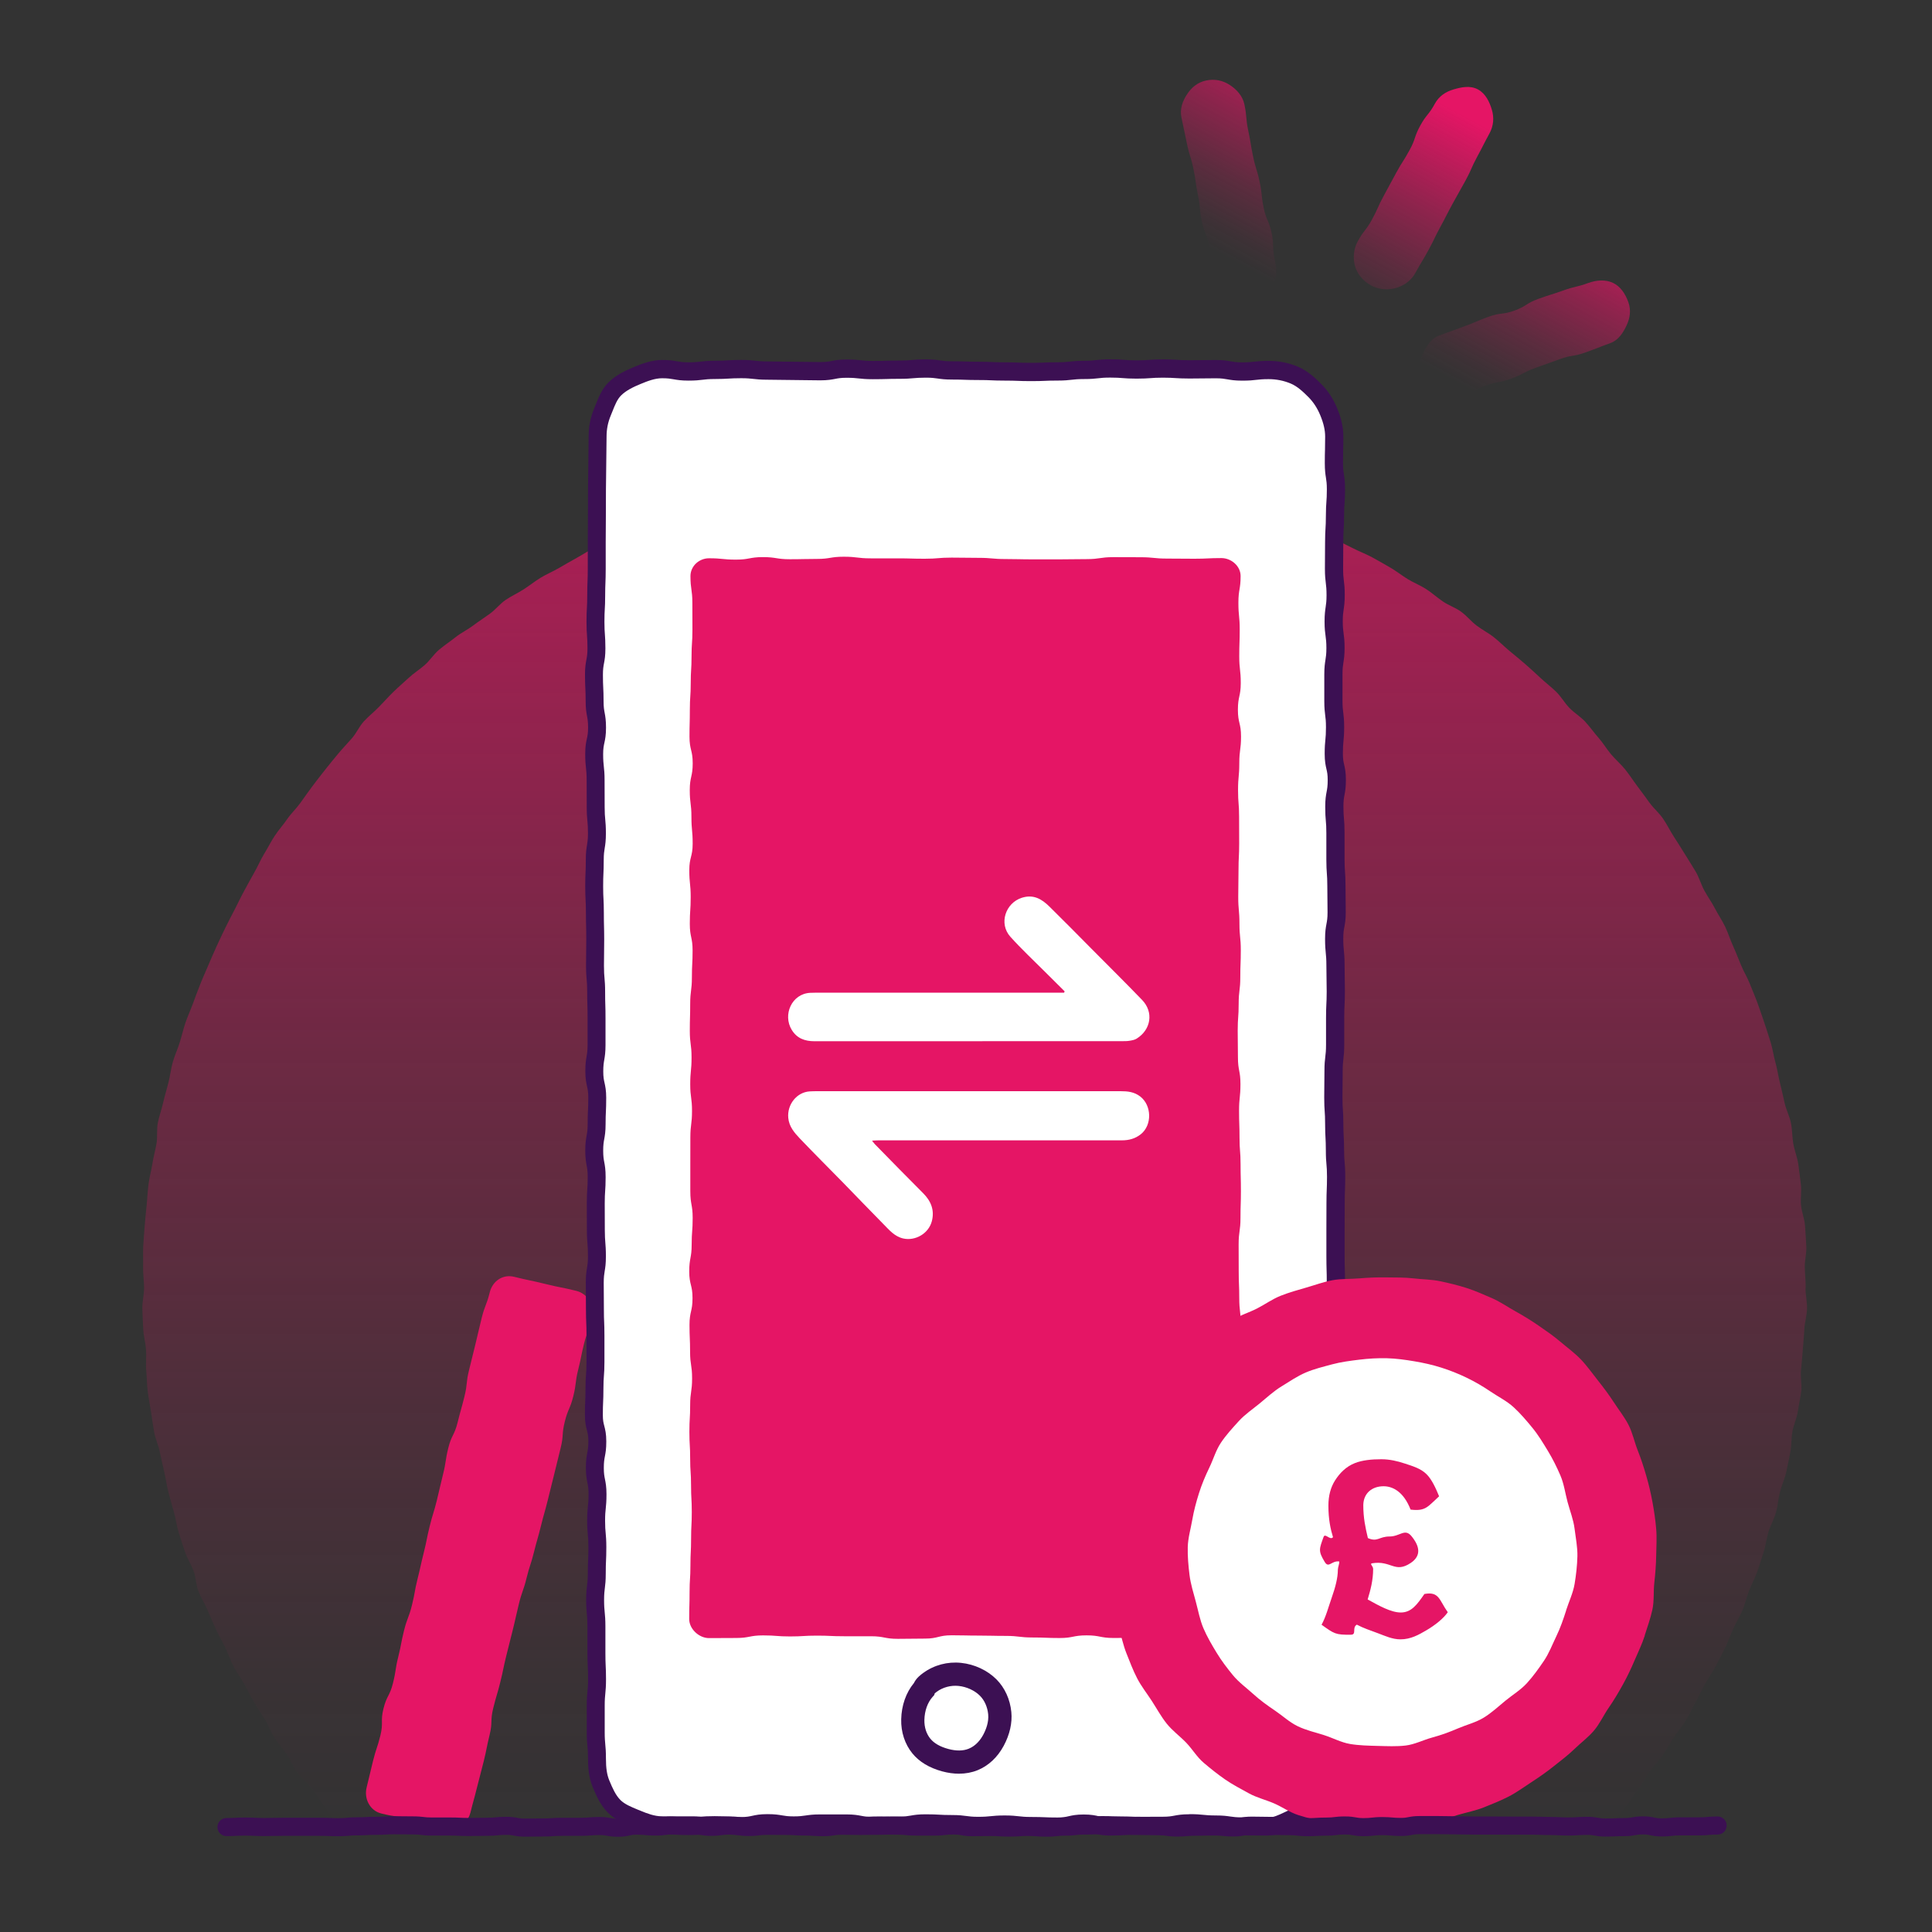
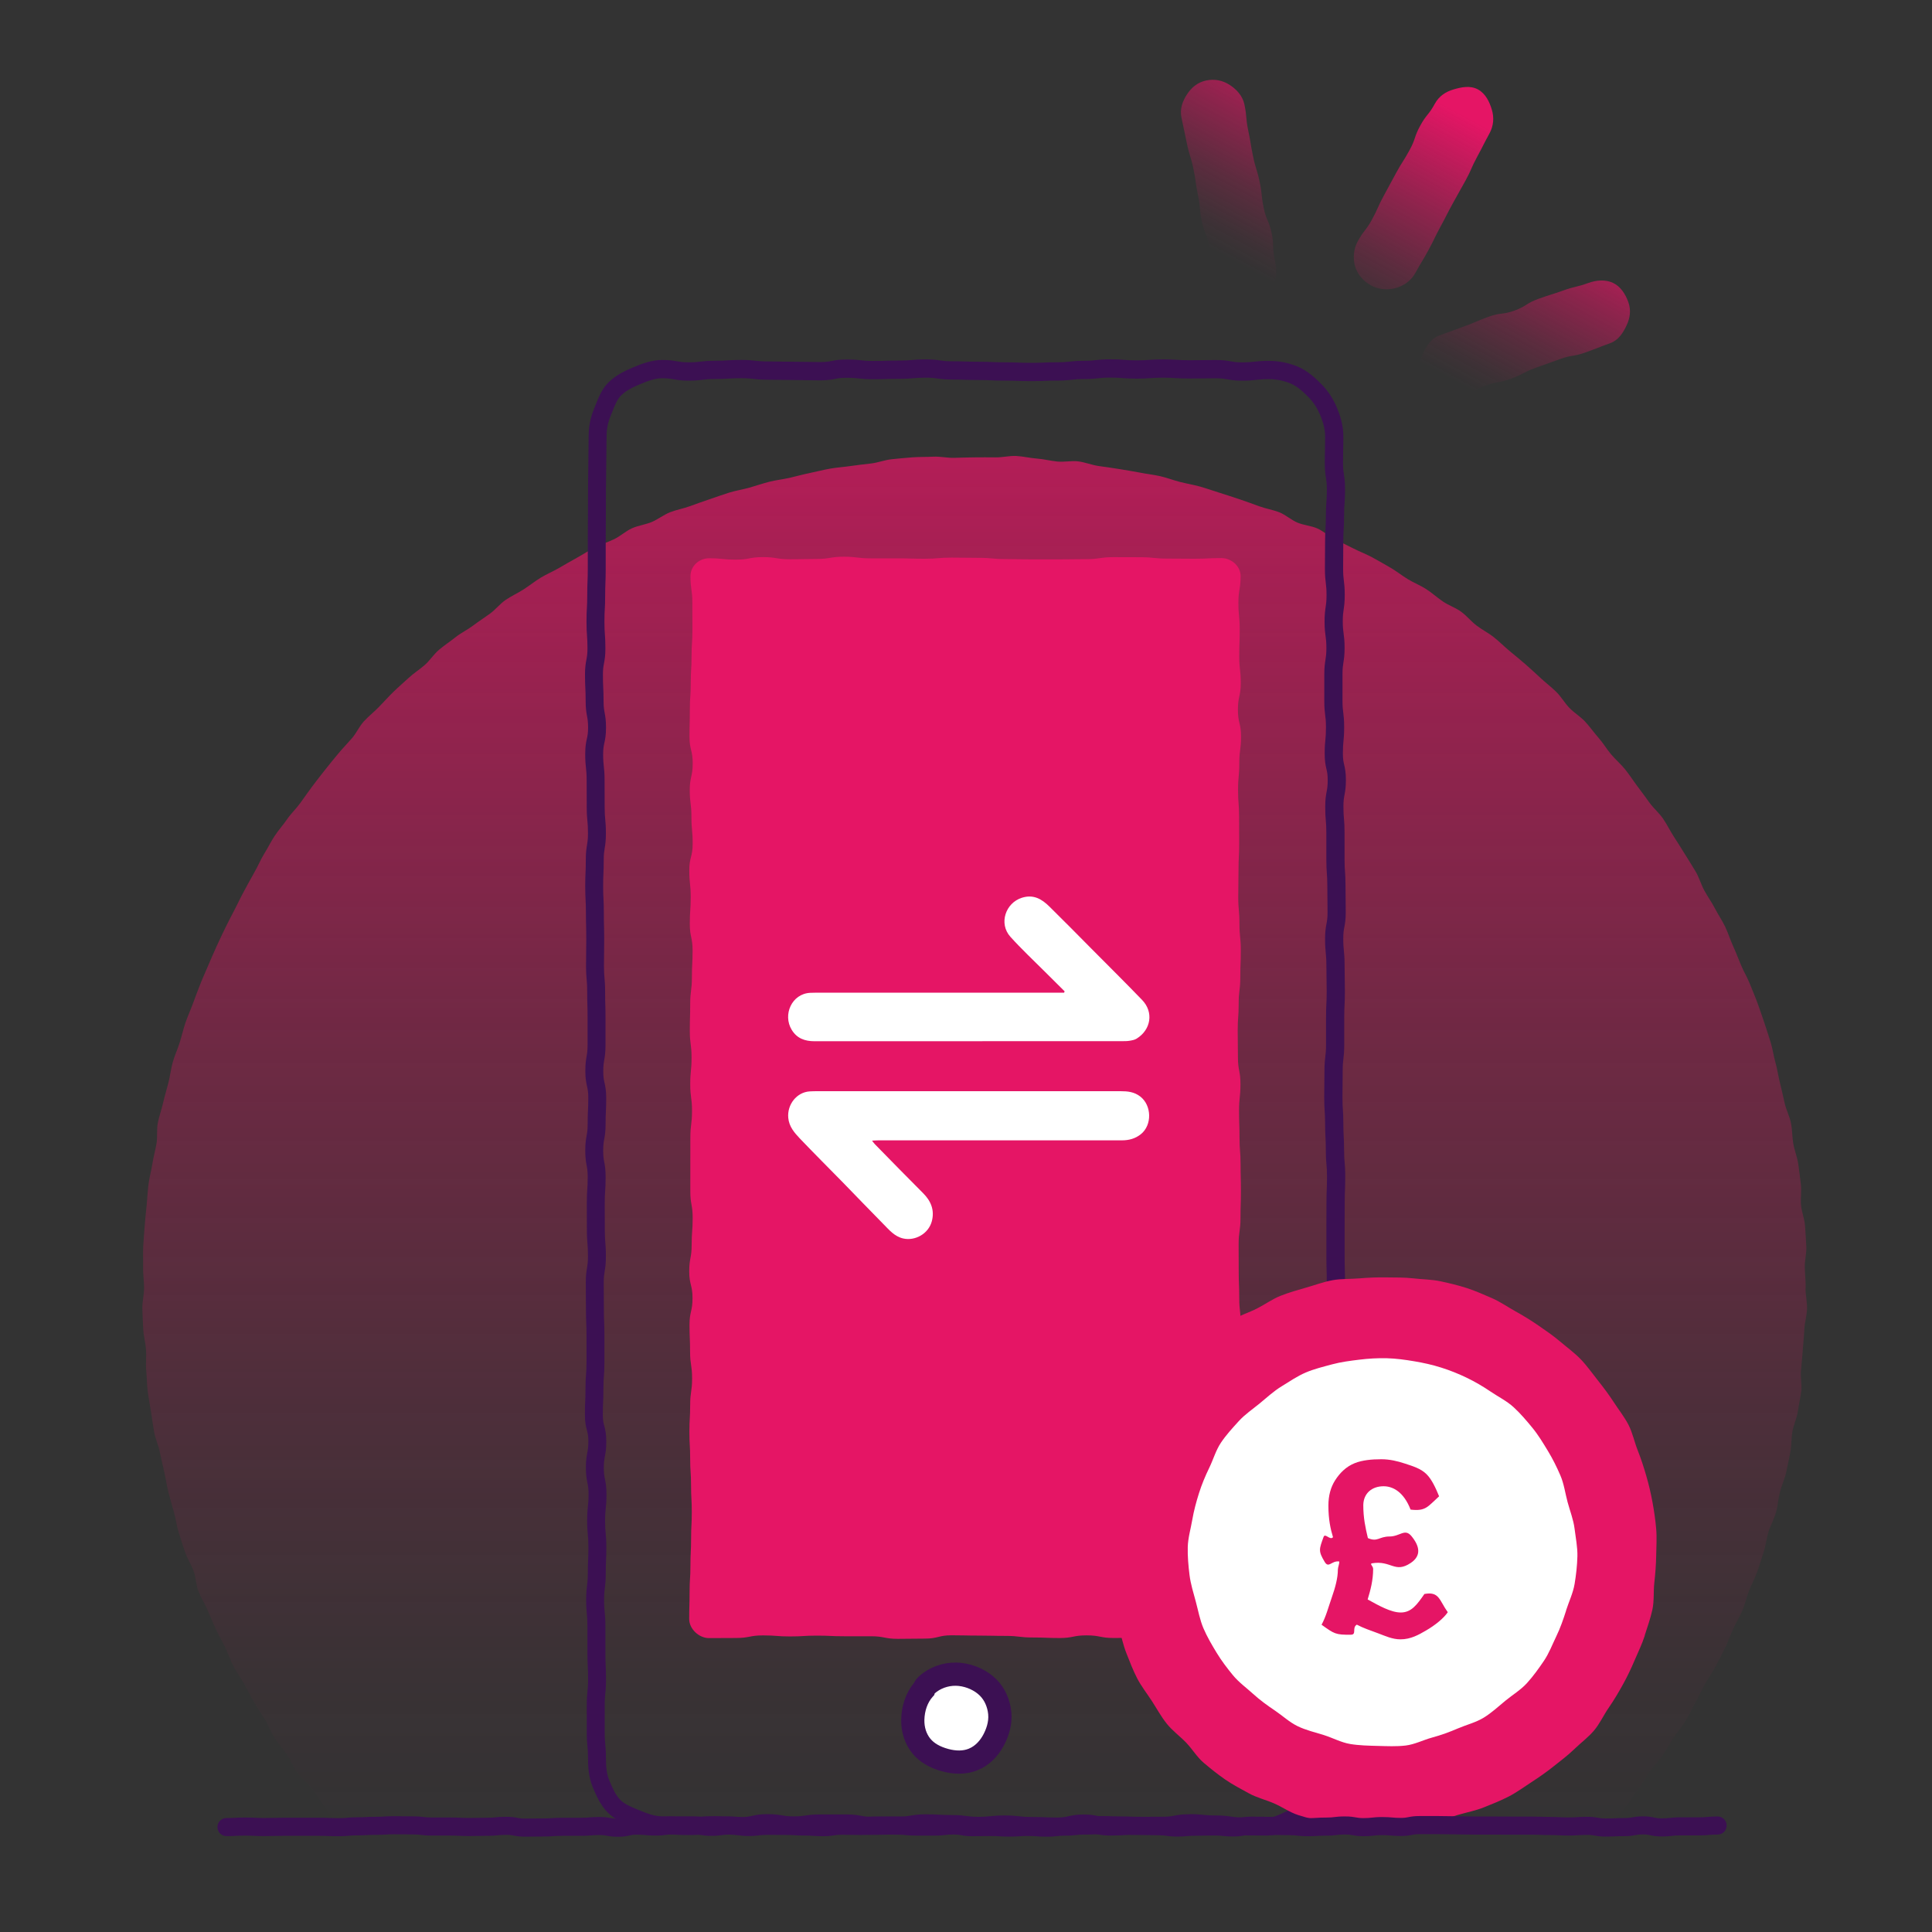
<svg xmlns="http://www.w3.org/2000/svg" xmlns:xlink="http://www.w3.org/1999/xlink" id="uuid-94147382-8712-4b26-aefc-78489195ef06" viewBox="0 0 500 500">
  <rect x="0" y="0" width="500" height="500" fill="#333333" stroke="none" />
  <defs>
    <linearGradient id="uuid-6e207386-51ed-4668-a7fe-d7991742dcf8" x1="252.23" y1="14.55" x2="252.23" y2="473.95" gradientUnits="userSpaceOnUse">
      <stop offset="0" stop-color="#e51565" />
      <stop offset=".08" stop-color="#e51565" stop-opacity=".89" />
      <stop offset=".34" stop-color="#e51565" stop-opacity=".58" />
      <stop offset=".56" stop-color="#e51565" stop-opacity=".33" />
      <stop offset=".76" stop-color="#e51565" stop-opacity=".15" />
      <stop offset=".91" stop-color="#e51565" stop-opacity=".04" />
      <stop offset="1" stop-color="#e51565" stop-opacity="0" />
    </linearGradient>
    <linearGradient id="uuid-25257e08-0987-44eb-bbe0-5ed4ffae035d" x1="1054.45" y1="820.63" x2="1076.44" y2="752.47" gradientTransform="translate(-541 -907.74) rotate(10.59)" gradientUnits="userSpaceOnUse">
      <stop offset=".14" stop-color="#e51565" stop-opacity="0" />
      <stop offset=".23" stop-color="#e51565" stop-opacity=".06" />
      <stop offset=".4" stop-color="#e51565" stop-opacity=".23" />
      <stop offset=".63" stop-color="#e51565" stop-opacity=".51" />
      <stop offset=".91" stop-color="#e51565" stop-opacity=".88" />
      <stop offset="1" stop-color="#e51565" />
    </linearGradient>
    <linearGradient id="uuid-435aa0ca-9358-4dd2-b99f-643b01cb71e4" x1="1012.51" y1="807.17" x2="1034.38" y2="739.35" xlink:href="#uuid-25257e08-0987-44eb-bbe0-5ed4ffae035d" />
    <linearGradient id="uuid-1a761954-b5fd-4a05-8c0b-3322685ddb2a" x1="1093.94" y1="833.61" x2="1116.06" y2="765.06" xlink:href="#uuid-25257e08-0987-44eb-bbe0-5ed4ffae035d" />
  </defs>
  <path d="m467.26,333.32c0,1.79.44,3.58.4,5.36s-.62,3.55-.7,5.33-.27,3.55-.4,5.33-.29,3.55-.47,5.32.29,3.63.07,5.39-.63,3.52-.89,5.28-1.09,3.44-1.4,5.19-.2,3.59-.55,5.34-.68,3.51-1.07,5.24-1.19,3.38-1.62,5.11-.54,3.55-1.02,5.26-1.42,3.3-1.94,5-.69,3.52-1.25,5.21-1.04,3.42-1.65,5.09-1.47,3.26-2.12,4.92-1.02,3.44-1.71,5.08-1.67,3.17-2.4,4.79-1.31,3.32-2.09,4.93-1.64,3.17-2.45,4.76-1.91,3.02-2.76,4.59-1.58,3.2-2.47,4.75-1.58,3.21-2.51,4.73-2.15,2.86-3.11,4.36-1.82,3.07-2.82,4.54-2.29,2.74-3.33,4.19-1.86,3.05-2.94,4.47-1.94,3.02-3.04,4.41-2.35,2.69-3.49,4.06-2.37,2.83-3.55,4.17c-2.6.54-2.69-.31-5.34-.31s-2.65-.24-5.3-.24-2.65.44-5.3.44-2.65.21-5.3.21-2.65-.27-5.3-.27-2.65.2-5.3.2-2.65-.32-5.3-.32-2.65.33-5.3.33-2.65-.35-5.3-.35-2.65.45-5.3.45-2.65-.58-5.3-.58-2.65-.05-5.3-.05-2.65.28-5.3.28-2.65.05-5.3.05-2.65-.21-5.3-.21-2.65.17-5.3.17-2.65-.32-5.3-.32-2.65.07-5.3.07-2.65.23-5.3.23-2.65.25-5.3.25-2.65-.2-5.3-.2-2.65-.31-5.3-.31-2.65-.03-5.3-.03-2.65.47-5.3.47-2.65-.22-5.3-.22-2.65-.28-5.3-.28-2.65,0-5.3,0-2.65.51-5.3.51-2.65.12-5.3.12-2.65-.53-5.3-.53-2.65.55-5.3.55-2.65-.35-5.31-.35-2.65-.09-5.3-.09-2.65.46-5.3.46-2.65-.05-5.3-.05-2.65-.39-5.3-.39-2.65.42-5.3.42-2.65-.56-5.3-.56-2.65.59-5.31.59-2.65-.61-5.3-.61-2.65.65-5.31.65-2.65-.66-5.3-.66-2.65.5-5.3.5-2.65.05-5.3.05-2.65-.06-5.31-.06-2.65-.36-5.3-.36-2.65.1-5.31.1-2.65-.29-5.31-.29-2.65.47-5.31.47-2.65-.04-5.31-.04-2.65.23-5.31.23-2.65-.14-5.3-.14-2.65-.47-5.3-.47-2.65.08-5.31.08-2.65.37-5.31.37-2.65-.5-5.31-.5-2.65.12-5.31.12-2.65.29-5.31.29-2.66-.19-5.31-.19-2.66.36-5.31.36-2.73.42-5.34-.12c-1.18-1.34-2.6-2.56-3.74-3.93s-1.91-3.04-3.02-4.44-2.01-2.94-3.09-4.37-2.62-2.5-3.66-3.95-1.66-3.19-2.66-4.66-2.23-2.8-3.2-4.3-1.56-3.22-2.49-4.75-1.94-2.99-2.83-4.53-1.68-3.14-2.54-4.7-1.98-2.98-2.79-4.57-1.36-3.3-2.14-4.91-1.7-3.14-2.44-4.76-1.45-3.26-2.14-4.9-1.68-3.17-2.33-4.83-.65-3.56-1.26-5.24-1.63-3.2-2.2-4.89-1.13-3.38-1.65-5.09-.75-3.49-1.23-5.21-.98-3.42-1.42-5.15-.69-3.49-1.08-5.24-.81-3.46-1.16-5.22-1.16-3.41-1.47-5.17-.56-3.53-.82-5.29-.63-3.52-.85-5.29-.21-3.57-.38-5.35.08-3.58-.05-5.36-.64-3.53-.72-5.31-.2-3.56-.24-5.35.45-3.57.45-5.35-.29-3.58-.25-5.37-.06-3.59.03-5.37.25-3.58.38-5.36.34-3.57.51-5.35.25-3.58.47-5.35.73-3.52,1-5.28.76-3.5,1.07-5.26,0-3.65.35-5.4.97-3.46,1.37-5.2.93-3.46,1.37-5.19.63-3.54,1.11-5.26,1.26-3.37,1.79-5.07.93-3.46,1.5-5.16,1.34-3.33,1.95-5.01,1.25-3.36,1.9-5.02,1.41-3.29,2.1-4.94,1.42-3.29,2.15-4.91,1.52-3.24,2.3-4.85,1.62-3.19,2.44-4.78,1.58-3.21,2.44-4.78,1.7-3.15,2.59-4.7,1.58-3.23,2.51-4.75,1.74-3.14,2.72-4.64,2.21-2.84,3.21-4.31,2.35-2.72,3.4-4.17,2.05-2.92,3.13-4.35,2.17-2.84,3.28-4.24,2.23-2.79,3.38-4.16,2.38-2.66,3.57-4.01,1.91-3.1,3.12-4.41,2.64-2.44,3.89-3.72,2.44-2.63,3.72-3.88,2.65-2.41,3.96-3.63,2.85-2.18,4.19-3.36,2.33-2.79,3.7-3.94,2.88-2.14,4.28-3.26,3.06-1.89,4.49-2.97,2.93-2.04,4.38-3.09,2.58-2.55,4.06-3.56,3.13-1.75,4.64-2.72,2.91-2.1,4.43-3.03,3.2-1.62,4.75-2.52,3.09-1.8,4.66-2.66,3.06-1.86,4.65-2.68,3.33-1.33,4.95-2.11,2.98-2.08,4.61-2.82,3.49-.94,5.14-1.64,3.1-1.88,4.77-2.53,3.47-.95,5.15-1.57,3.36-1.22,5.06-1.79,3.37-1.19,5.09-1.72,3.49-.79,5.22-1.28,3.41-1.08,5.15-1.52,3.52-.62,5.27-1.02,3.46-.9,5.22-1.25,3.48-.82,5.25-1.13,3.55-.41,5.33-.68,3.54-.44,5.32-.66,3.49-.91,5.28-1.09,3.56-.36,5.35-.49,3.58-.08,5.37-.17,3.59.34,5.38.3,3.56-.12,5.36-.12,3.58-.04,5.36,0,3.6-.45,5.39-.36,3.56.54,5.34.67,3.54.6,5.32.77,3.63-.26,5.41-.04,3.49.94,5.26,1.2,3.55.47,5.31.78,3.54.56,5.29.91,3.55.54,5.29.93,3.43,1.06,5.16,1.5,3.51.73,5.23,1.21,3.41,1.1,5.12,1.63,3.41,1.09,5.11,1.66,3.38,1.19,5.06,1.8,3.49.9,5.16,1.55,3.06,1.97,4.71,2.67,3.56.8,5.19,1.53,2.99,2.05,4.6,2.83,3.21,1.57,4.8,2.38,3.28,1.44,4.85,2.3,3.12,1.75,4.67,2.65,2.95,2.03,4.48,2.96,3.23,1.59,4.73,2.56,2.84,2.19,4.32,3.2,3.26,1.59,4.71,2.64,2.59,2.51,4.02,3.6,3.06,1.9,4.46,3.01,2.67,2.39,4.04,3.54,2.78,2.26,4.12,3.44,2.66,2.39,3.97,3.61,2.75,2.31,4.03,3.56,2.17,2.89,3.42,4.17,2.84,2.23,4.06,3.54,2.24,2.8,3.43,4.14,2.1,2.91,3.25,4.28,2.54,2.54,3.66,3.93,2.08,2.91,3.16,4.34,2.13,2.87,3.18,4.32,2.48,2.63,3.49,4.11,1.79,3.11,2.76,4.61,1.94,3.01,2.87,4.54,1.92,3.02,2.82,4.57,1.38,3.32,2.24,4.9,1.92,3.03,2.74,4.62,1.85,3.08,2.62,4.69,1.3,3.34,2.04,4.97,1.37,3.3,2.06,4.95,1.64,3.2,2.29,4.86,1.38,3.31,1.99,4.99,1.19,3.38,1.76,5.08,1.12,3.4,1.65,5.11.75,3.51,1.24,5.23.72,3.5,1.16,5.24.81,3.47,1.21,5.22,1.27,3.38,1.63,5.14.3,3.58.61,5.35,1.01,3.46,1.28,5.23.46,3.55.68,5.33-.14,3.61.04,5.39.91,3.51,1.04,5.3.24,3.57.33,5.36-.43,3.59-.39,5.38.24,3.57.24,5.36Z" fill="url(#uuid-6e207386-51ed-4668-a7fe-d7991742dcf8)" />
-   <path d="m121.72,469.22c.83-3.37.92-3.35,1.75-6.72s.9-3.35,1.73-6.73.68-3.41,1.51-6.78.11-3.55.94-6.92.98-3.33,1.82-6.71.71-3.4,1.54-6.78.85-3.37,1.69-6.74.76-3.39,1.59-6.76,1.15-3.3,1.98-6.67,1.07-3.31,1.91-6.69.96-3.34,1.79-6.71.94-3.35,1.78-6.72.83-3.37,1.67-6.74.82-3.37,1.66-6.75.25-3.52,1.09-6.89,1.38-3.24,2.21-6.61.42-3.48,1.26-6.85.69-3.41,1.53-6.79,1.44-3.23,2.28-6.6c.73-2.94-1.34-6.26-4.28-6.98-4-.99-4.05-.81-8.06-1.8s-4.04-.85-8.04-1.84c-2.94-.73-5.59,1.08-6.32,4.01-.83,3.37-1.25,3.27-2.09,6.64s-.78,3.38-1.61,6.75-.82,3.37-1.66,6.75-.36,3.49-1.2,6.86-.93,3.35-1.77,6.72-1.57,3.19-2.4,6.56-.52,3.45-1.36,6.82-.78,3.39-1.61,6.76-1.02,3.33-1.85,6.7-.68,3.41-1.52,6.78-.76,3.39-1.6,6.76-.62,3.43-1.45,6.8-1.23,3.27-2.07,6.65-.65,3.42-1.49,6.79-.53,3.45-1.37,6.82-1.61,3.18-2.45,6.55.03,3.59-.8,6.96-1.1,3.31-1.93,6.69-.8,3.39-1.63,6.76c-.73,2.94.85,6.03,3.79,6.76,4,.99,4.11.58,8.11,1.58s3.98,1.09,7.98,2.08c2.94.73,6.21-.84,6.94-3.78Z" fill="#e51565" />
  <g>
-     <path d="m328.28,472.71c-3.41,0-3.41-.04-6.82-.04s-3.41-.49-6.82-.49-3.41-.34-6.82-.34-3.41.63-6.82.63-3.41.03-6.82.03-3.41.21-6.82.21-3.41-.81-6.82-.81-3.41.78-6.82.78-3.41-.14-6.82-.14-3.41-.39-6.83-.39-3.41.35-6.82.35-3.41-.46-6.82-.46-3.41-.19-6.83-.19-3.41.6-6.83.6-3.41.09-6.82.09-3.41-.65-6.82-.65-3.41,0-6.82,0-3.41.51-6.82.51-3.41-.58-6.83-.58-3.41.74-6.82.74-3.41-.23-6.83-.23-3.42.27-6.83.27-3.42-.22-6.83-.22c-2.33,0-4.45-.79-6.48-1.63s-4.32-1.68-5.9-3.26-2.53-3.74-3.4-5.84-1.04-4.21-1.04-6.54c0-3.42-.33-3.42-.33-6.84s0-3.42,0-6.84.34-3.42.34-6.84-.17-3.42-.17-6.84,0-3.42,0-6.84-.33-3.42-.33-6.84.43-3.42.43-6.84.15-3.42.15-6.84-.32-3.42-.32-6.84.36-3.42.36-6.84-.69-3.42-.69-6.84.65-3.42.65-6.84-.89-3.42-.89-6.84.15-3.42.15-6.84.26-3.42.26-6.84-.02-3.42-.02-6.84-.13-3.42-.13-6.84-.04-3.42-.04-6.84.55-3.42.55-6.84-.29-3.42-.29-6.84-.02-3.42-.02-6.84.23-3.42.23-6.84-.63-3.42-.63-6.84.62-3.42.62-6.84.16-3.42.16-6.84-.76-3.42-.76-6.84.58-3.42.58-6.84-.01-3.42-.01-6.84-.1-3.42-.1-6.84-.31-3.42-.31-6.84.07-3.42.07-6.84-.09-3.42-.09-6.84-.18-3.42-.18-6.84.15-3.42.15-6.84.55-3.42.55-6.84-.33-3.42-.33-6.84-.02-3.42-.02-6.84-.38-3.42-.38-6.84.74-3.42.74-6.84-.63-3.42-.63-6.84-.17-3.42-.17-6.85.64-3.42.64-6.84-.24-3.42-.24-6.84.19-3.42.19-6.84.14-3.42.14-6.84-.01-3.42-.01-6.85.04-3.42.04-6.84.03-3.42.03-6.85.07-3.43.07-6.85.08-3.43.08-6.85c0-2.33.44-4.37,1.28-6.39s1.56-4.32,3.14-5.9,3.66-2.6,5.76-3.47,4.2-1.69,6.53-1.69c3.41,0,3.41.61,6.82.61s3.41-.41,6.82-.41,3.41-.21,6.82-.21,3.41.4,6.82.4,3.41.09,6.82.09,3.41.08,6.82.08,3.41-.66,6.82-.66,3.41.38,6.82.38,3.41-.09,6.82-.09,3.41-.3,6.83-.3,3.41.49,6.82.49,3.41.11,6.82.11,3.41.15,6.83.15,3.41.13,6.83.13,3.41-.14,6.82-.14,3.41-.39,6.82-.39,3.41-.38,6.82-.38,3.41.27,6.82.27,3.41-.25,6.83-.25,3.41.22,6.82.22,3.41-.05,6.83-.05,3.42.6,6.83.6,3.42-.4,6.83-.4c2.33,0,4.57.46,6.59,1.3s3.75,2.4,5.34,3.98,2.74,3.39,3.61,5.49,1.45,4.11,1.45,6.43c0,3.42-.09,3.42-.09,6.84s.53,3.42.53,6.84-.25,3.42-.25,6.84-.21,3.42-.21,6.84-.04,3.42-.04,6.84.42,3.42.42,6.84-.52,3.42-.52,6.84.47,3.42.47,6.84-.55,3.42-.55,6.84.01,3.42.01,6.84.43,3.42.43,6.84-.33,3.42-.33,6.84.78,3.42.78,6.84-.63,3.42-.63,6.84.29,3.42.29,6.84,0,3.42,0,6.84.25,3.42.25,6.84.07,3.42.07,6.84-.65,3.42-.65,6.84.35,3.42.35,6.84.08,3.42.08,6.84-.18,3.42-.18,6.84,0,3.42,0,6.84-.42,3.42-.42,6.84-.07,3.42-.07,6.84.22,3.42.22,6.84.19,3.42.19,6.84.3,3.42.3,6.84-.14,3.42-.14,6.84-.03,3.42-.03,6.84.02,3.42.02,6.84.1,3.42.1,6.84-.17,3.42-.17,6.84.19,3.42.19,6.84.11,3.42.11,6.84-.2,3.42-.2,6.84-.21,3.42-.21,6.84-.38,3.42-.38,6.84.58,3.42.58,6.84.04,3.42.04,6.84,0,3.42,0,6.85-.23,3.42-.23,6.84-.03,3.42-.03,6.84.13,3.42.13,6.84-.32,3.42-.32,6.84-.19,3.42-.19,6.85.32,3.42.32,6.84.32,3.42.32,6.85-.47,3.43-.47,6.85.12,3.43.12,6.85c0,2.33-.75,4.38-1.59,6.4s-1.7,4.19-3.28,5.77-3.67,2.42-5.77,3.29-4.08,2.15-6.4,2.15Z" fill="#fff" />
    <path d="m328.28,475.04c-1.72,0-2.58,0-3.44-.02-.85,0-1.69-.02-3.39-.02-1.87,0-2.87-.14-3.75-.27-.83-.12-1.54-.22-3.07-.22-1.82,0-2.75-.09-3.64-.18-.82-.08-1.59-.16-3.18-.16-1.49,0-2.18.13-2.98.28-.9.17-1.92.36-3.84.36-1.7,0-2.54,0-3.39.01-.86,0-1.71.01-3.43.01s-2.43.05-3.27.1c-.87.05-1.78.11-3.55.11-1.98,0-3.03-.25-3.95-.47-.8-.19-1.44-.34-2.87-.34s-2.11.15-2.89.33c-.92.21-1.96.45-3.93.45-1.76,0-2.65-.04-3.51-.07-.85-.04-1.66-.07-3.31-.07-1.84,0-2.78-.11-3.68-.21-.81-.09-1.57-.18-3.15-.18s-2.36.08-3.17.16c-.9.09-1.83.19-3.65.19s-2.85-.13-3.72-.25c-.8-.11-1.55-.21-3.1-.21-1.77,0-2.67-.05-3.54-.1-.84-.05-1.64-.09-3.28-.09-1.5,0-2.2.12-3.01.26-.89.16-1.91.33-3.82.33-1.67,0-2.51.02-3.35.04-.87.02-1.74.05-3.47.05-1.93,0-2.95-.19-3.85-.37-.8-.15-1.49-.28-2.98-.28h-6.82c-1.53,0-2.25.1-3.07.22-.88.13-1.88.28-3.76.28s-2.91-.17-3.8-.32c-.81-.14-1.51-.26-3.02-.26s-2.13.15-2.91.32c-.92.2-1.95.43-3.91.43-1.78,0-2.69-.06-3.57-.12-.84-.06-1.63-.11-3.26-.11s-2.4.06-3.23.13c-.88.07-1.8.14-3.6.14s-2.69-.06-3.57-.12c-.84-.06-1.63-.11-3.26-.11-2.77,0-5.16-.89-7.37-1.81l-.6-.25c-2.01-.83-4.3-1.76-6.06-3.52-1.85-1.85-2.9-4.18-3.91-6.6-1.08-2.61-1.22-5.34-1.22-7.43,0-1.6-.07-2.38-.15-3.2-.09-.89-.17-1.82-.17-3.64v-6.84c0-1.82.09-2.75.18-3.65.08-.82.16-1.6.16-3.19s-.04-2.45-.08-3.3c-.04-.87-.09-1.77-.09-3.54v-6.84c0-1.6-.07-2.37-.15-3.19-.09-.9-.18-1.82-.18-3.65s.12-2.84.23-3.71c.1-.8.2-1.57.2-3.13,0-1.76.04-2.66.08-3.52.04-.85.07-1.66.07-3.32s-.07-2.38-.15-3.2c-.08-.89-.17-1.82-.17-3.64s.1-2.77.19-3.67c.09-.82.17-1.59.17-3.17,0-1.48-.14-2.16-.3-2.96-.18-.91-.39-1.94-.39-3.88s.19-2.95.36-3.85c.15-.8.28-1.5.28-2.99,0-1.41-.16-2.04-.37-2.83-.24-.94-.52-2-.52-4.01,0-1.76.04-2.66.08-3.52.04-.85.07-1.66.07-3.32,0-1.8.07-2.71.14-3.6.06-.83.12-1.62.12-3.24,0-1.7,0-2.56,0-3.41,0-.86,0-1.72,0-3.43s-.03-2.47-.07-3.33c-.03-.86-.07-1.76-.07-3.51s0-2.55-.02-3.4c0-.86-.02-1.72-.02-3.45,0-1.9.16-2.91.31-3.79.13-.82.25-1.52.25-3.05,0-1.61-.07-2.4-.13-3.23-.07-.89-.15-1.81-.15-3.62,0-1.7,0-2.55-.01-3.41,0-.86-.01-1.72-.01-3.44s.06-2.7.12-3.58c.06-.84.11-1.63.11-3.26,0-1.5-.13-2.19-.28-2.99-.17-.9-.35-1.92-.35-3.84s.19-2.94.35-3.84c.15-.81.27-1.5.27-3,0-1.77.04-2.66.08-3.53.04-.85.08-1.65.08-3.31,0-1.45-.15-2.13-.32-2.91-.2-.92-.44-1.96-.44-3.93s.17-2.92.32-3.81c.14-.81.26-1.51.26-3.03,0-1.71,0-2.56,0-3.41,0-.86,0-1.71,0-3.43s-.02-2.51-.05-3.35c-.03-.87-.05-1.74-.05-3.49,0-1.61-.07-2.39-.14-3.21-.08-.89-.16-1.81-.16-3.63s.02-2.6.03-3.46c.02-.84.03-1.69.03-3.38s-.02-2.52-.04-3.36c-.02-.87-.05-1.74-.05-3.48,0-1.65-.04-2.45-.09-3.3-.04-.87-.09-1.77-.09-3.54s.04-2.66.08-3.52c.04-.85.07-1.66.07-3.32,0-1.9.16-2.91.31-3.79.13-.82.25-1.52.25-3.05,0-1.6-.07-2.38-.15-3.2-.08-.89-.17-1.82-.17-3.64,0-1.7,0-2.56-.01-3.41,0-.86-.01-1.72-.01-3.44,0-1.58-.08-2.35-.17-3.17-.1-.9-.2-1.84-.2-3.68,0-1.96.22-3,.42-3.91.17-.79.32-1.47.32-2.93s-.13-2.2-.28-3c-.17-.9-.35-1.92-.35-3.84,0-1.66-.04-2.46-.08-3.31-.04-.87-.09-1.77-.09-3.54,0-1.93.19-2.95.36-3.85.15-.8.28-1.5.28-2.99,0-1.63-.06-2.42-.12-3.26-.06-.88-.13-1.79-.13-3.59s.05-2.68.1-3.55c.05-.85.09-1.65.09-3.29,0-1.76.04-2.65.07-3.52.03-.86.07-1.66.07-3.33s0-2.56,0-3.42c0-.86,0-1.72,0-3.43s0-2.59.02-3.45c.01-.85.02-1.7.02-3.39s0-2.58.01-3.44c0-.85.01-1.7.01-3.41s.02-2.61.04-3.47c.02-.84.04-1.69.04-3.38s.02-2.61.04-3.48c.02-.84.04-1.69.04-3.38,0-2.58.46-4.9,1.45-7.29.14-.34.28-.68.41-1.02.74-1.86,1.58-3.98,3.24-5.64,1.92-1.92,4.37-3.09,6.52-3.98,2.27-.94,4.72-1.87,7.42-1.87,1.91,0,2.93.18,3.82.34.81.14,1.5.27,3,.27s2.32-.09,3.13-.19c.91-.11,1.84-.22,3.69-.22,1.63,0,2.43-.05,3.27-.1.87-.05,1.78-.11,3.56-.11s2.78.11,3.68.21c.81.09,1.57.18,3.14.18,1.74,0,2.6.02,3.47.04.84.02,1.68.04,3.35.04s2.6.02,3.47.04c.84.02,1.68.04,3.35.04,1.48,0,2.17-.13,2.97-.29.9-.17,1.93-.37,3.85-.37s2.77.1,3.67.2c.81.09,1.58.17,3.16.17,1.67,0,2.51-.02,3.35-.05.87-.02,1.74-.05,3.48-.05,1.6,0,2.38-.07,3.21-.14.89-.08,1.81-.16,3.62-.16s2.87.14,3.74.27c.83.12,1.54.22,3.08.22,1.75,0,2.62.03,3.49.06.83.03,1.67.06,3.33.06,1.76,0,2.65.04,3.51.08.85.04,1.66.07,3.31.07,1.75,0,2.63.03,3.5.07.83.03,1.66.06,3.32.06s2.46-.03,3.31-.07c.86-.04,1.75-.07,3.51-.07,1.57,0,2.34-.09,3.15-.18.9-.1,1.84-.21,3.68-.21,1.58,0,2.34-.08,3.15-.18.9-.1,1.83-.2,3.67-.2s2.71.07,3.6.14c.83.07,1.61.13,3.23.13s2.41-.06,3.24-.12c.88-.06,1.79-.13,3.58-.13s2.69.06,3.56.11c.84.05,1.63.11,3.26.11s2.53-.01,3.38-.03c.86-.01,1.72-.03,3.45-.03,1.91,0,2.93.18,3.82.34.81.14,1.51.27,3.01.27s2.34-.09,3.15-.18c.91-.11,1.84-.21,3.69-.21,2.6,0,5.12.5,7.49,1.48,2.53,1.05,4.47,2.87,6.09,4.49,1.75,1.75,3.1,3.79,4.11,6.25.7,1.68,1.63,4.28,1.63,7.33,0,1.74-.02,2.61-.05,3.48-.02.84-.04,1.68-.04,3.36,0,1.53.11,2.24.24,3.06.14.88.29,1.89.29,3.78s-.07,2.71-.13,3.59c-.06.84-.12,1.62-.12,3.25,0,1.78-.06,2.69-.11,3.57-.05.84-.1,1.64-.1,3.27,0,1.72,0,2.58-.02,3.44,0,.85-.02,1.7-.02,3.39,0,1.57.09,2.33.19,3.14.11.91.23,1.85.23,3.7s-.15,2.89-.28,3.77c-.12.83-.23,1.54-.23,3.07s.1,2.27.21,3.1c.12.88.26,1.87.26,3.74s-.16,2.9-.3,3.79c-.13.82-.24,1.53-.24,3.05,0,1.71,0,2.56,0,3.41,0,.86,0,1.71,0,3.43,0,1.57.09,2.33.2,3.13.11.91.23,1.85.23,3.71s-.09,2.75-.18,3.64c-.08.82-.15,1.6-.15,3.2,0,1.45.15,2.12.33,2.9.21.92.45,1.97.45,3.94s-.19,2.95-.36,3.85c-.15.8-.28,1.5-.28,3,0,1.61.07,2.39.14,3.22.08.89.15,1.81.15,3.62v6.84c0,1.62.06,2.41.12,3.25.06.88.13,1.79.13,3.59,0,1.69.02,2.53.03,3.37.02.87.03,1.73.03,3.47,0,1.93-.19,2.95-.36,3.86-.15.8-.28,1.5-.28,2.99,0,1.59.08,2.37.16,3.18.09.9.18,1.83.18,3.66,0,1.68.02,2.52.04,3.36.02.87.04,1.74.04,3.48s-.05,2.67-.09,3.54c-.04.85-.08,1.65-.08,3.3v6.84c0,1.85-.1,2.79-.21,3.7-.1.81-.19,1.57-.19,3.14,0,1.73-.02,2.6-.03,3.47-.02.84-.03,1.69-.03,3.37s.05,2.43.11,3.27c.06.88.12,1.78.12,3.57,0,1.64.05,2.44.09,3.29.05.87.1,1.78.1,3.55,0,1.61.07,2.39.14,3.21.08.89.16,1.81.16,3.63s-.04,2.65-.07,3.51c-.03.86-.07,1.66-.07,3.33s0,2.58-.01,3.44c0,.85-.01,1.7-.01,3.4s0,2.56,0,3.41c0,.86,0,1.72,0,3.43s.02,2.52.05,3.36c.02.87.05,1.74.05,3.49s-.05,2.67-.09,3.54c-.04.85-.08,1.65-.08,3.3s.04,2.44.09,3.29c.05.87.1,1.78.1,3.55,0,1.67.03,2.51.06,3.34.03.88.06,1.75.06,3.5s-.05,2.68-.1,3.55c-.05.85-.09,1.64-.09,3.29,0,1.78-.05,2.69-.11,3.56-.05.84-.1,1.64-.1,3.28,0,1.84-.1,2.78-.2,3.68-.09.81-.18,1.58-.18,3.16s.12,2.21.26,3.03c.15.89.33,1.91.33,3.82,0,1.7.01,2.54.02,3.39.01.86.02,1.73.02,3.45v6.84c0,1.79-.06,2.7-.12,3.58-.06.84-.11,1.63-.11,3.27,0,1.72,0,2.58-.02,3.44,0,.85-.02,1.7-.02,3.4s.03,2.5.06,3.33c.03.86.07,1.76.07,3.51s-.09,2.74-.17,3.64c-.08.82-.15,1.6-.15,3.21,0,1.77-.05,2.68-.1,3.55-.05.85-.09,1.65-.09,3.3s.07,2.38.15,3.2c.08.89.17,1.82.17,3.64,0,1.6.07,2.38.15,3.2.08.9.17,1.82.17,3.64s-.14,2.87-.26,3.74c-.11.83-.21,1.56-.21,3.11,0,1.67.03,2.51.06,3.35.03.88.06,1.75.06,3.51,0,2.8-.91,5.23-1.77,7.3l-.09.21c-.91,2.19-1.85,4.46-3.7,6.31-1.86,1.86-4.14,2.8-6.34,3.72l-.19.08c-.46.19-.92.41-1.38.63-1.7.8-3.63,1.71-5.92,1.71Zm-20.46-5.54c1.82,0,2.75.09,3.64.18.82.08,1.59.16,3.18.16,1.87,0,2.87.14,3.74.27.83.12,1.54.22,3.08.22,1.72,0,2.58,0,3.44.02.85,0,1.69.02,3.39.02,1.24,0,2.55-.61,3.93-1.26.53-.25,1.06-.5,1.58-.71l.19-.08c1.86-.77,3.62-1.5,4.82-2.7,1.2-1.2,1.92-2.95,2.69-4.8l.09-.22c.74-1.79,1.41-3.57,1.41-5.51,0-1.67-.03-2.51-.06-3.35-.03-.88-.06-1.75-.06-3.51,0-1.87.14-2.87.26-3.74.11-.83.21-1.56.21-3.11s-.07-2.38-.15-3.2c-.08-.9-.17-1.82-.17-3.64,0-1.6-.07-2.38-.15-3.2-.08-.89-.17-1.82-.17-3.64s.05-2.68.1-3.55c.05-.85.09-1.65.09-3.3,0-1.82.09-2.74.17-3.64.08-.82.15-1.6.15-3.21s-.03-2.5-.06-3.33c-.03-.86-.07-1.76-.07-3.51s0-2.58.02-3.44c0-.85.02-1.7.02-3.4,0-1.79.06-2.7.12-3.57.06-.84.11-1.63.11-3.27v-6.84c0-1.7,0-2.55-.02-3.39-.01-.86-.02-1.73-.02-3.45,0-1.51-.12-2.22-.26-3.03-.15-.89-.33-1.91-.33-3.81s.1-2.78.2-3.68c.09-.81.18-1.58.18-3.16,0-1.78.05-2.69.11-3.56.05-.84.1-1.64.1-3.28,0-1.78.05-2.68.1-3.55.05-.85.09-1.64.09-3.29s-.03-2.51-.06-3.34c-.03-.88-.06-1.75-.06-3.5,0-1.65-.04-2.44-.09-3.29-.05-.87-.1-1.78-.1-3.55s.05-2.67.09-3.54c.04-.85.08-1.65.08-3.3s-.02-2.52-.05-3.36c-.02-.87-.05-1.74-.05-3.49s0-2.56,0-3.41c0-.86,0-1.72,0-3.43s0-2.58.01-3.44c0-.85.01-1.7.01-3.4s.04-2.65.07-3.51c.03-.86.07-1.66.07-3.33s-.07-2.39-.14-3.21c-.08-.89-.16-1.81-.16-3.63,0-1.64-.05-2.44-.09-3.29-.05-.87-.1-1.78-.1-3.55,0-1.63-.05-2.43-.11-3.27-.06-.88-.12-1.78-.12-3.57s.02-2.6.03-3.47c.02-.84.03-1.69.03-3.38,0-1.85.11-2.79.22-3.7.1-.81.19-1.57.19-3.14v-6.84c0-1.77.04-2.67.08-3.54.04-.85.09-1.65.09-3.3s-.02-2.52-.04-3.36c-.02-.87-.04-1.74-.04-3.48,0-1.59-.08-2.37-.16-3.19-.09-.9-.18-1.83-.18-3.66,0-1.93.19-2.95.36-3.86.15-.8.28-1.5.28-2.99,0-1.69-.02-2.53-.03-3.37-.02-.87-.03-1.73-.03-3.47,0-1.62-.06-2.41-.12-3.25-.06-.88-.13-1.8-.13-3.59v-6.84c0-1.61-.06-2.39-.14-3.22-.08-.89-.15-1.81-.15-3.62,0-1.93.19-2.95.36-3.85.15-.8.28-1.5.28-3s-.15-2.12-.33-2.9c-.21-.92-.45-1.97-.45-3.94,0-1.82.09-2.75.18-3.64.08-.82.15-1.6.15-3.2s-.09-2.33-.2-3.13c-.11-.91-.23-1.85-.23-3.71,0-1.71,0-2.56,0-3.41,0-.86,0-1.71,0-3.43,0-1.9.16-2.9.3-3.79.13-.82.24-1.53.24-3.05s-.1-2.27-.21-3.1c-.12-.88-.26-1.87-.26-3.74s.15-2.89.28-3.77c.12-.83.23-1.54.23-3.07s-.09-2.33-.19-3.14c-.11-.91-.23-1.85-.23-3.7,0-1.72,0-2.58.02-3.45,0-.85.02-1.7.02-3.39,0-1.78.06-2.69.11-3.57.05-.84.1-1.64.1-3.27,0-1.8.07-2.71.13-3.59.06-.84.12-1.62.12-3.25,0-1.53-.11-2.24-.24-3.06-.14-.88-.29-1.89-.29-3.78,0-1.74.02-2.61.05-3.48.02-.84.04-1.68.04-3.36s-.39-3.42-1.27-5.54c-.78-1.88-1.79-3.42-3.1-4.73-1.37-1.37-2.84-2.76-4.58-3.48-1.8-.75-3.71-1.12-5.69-1.12-1.57,0-2.34.09-3.15.18-.91.11-1.84.21-3.69.21s-2.93-.18-3.82-.34c-.81-.14-1.51-.27-3.01-.27-1.69,0-2.53.01-3.38.03-.86.01-1.72.03-3.45.03s-2.69-.06-3.56-.11c-.84-.05-1.63-.11-3.26-.11s-2.41.06-3.25.12c-.88.06-1.79.13-3.58.13s-2.71-.07-3.6-.14c-.83-.07-1.61-.13-3.23-.13s-2.34.08-3.15.18c-.9.1-1.83.2-3.67.2-1.57,0-2.34.09-3.14.18-.9.1-1.84.21-3.68.21-1.66,0-2.46.03-3.31.07-.86.04-1.75.07-3.51.07s-2.63-.03-3.5-.07c-.83-.03-1.66-.06-3.32-.06-1.76,0-2.65-.04-3.51-.08-.85-.04-1.66-.07-3.31-.07-1.75,0-2.62-.03-3.49-.06-.83-.03-1.67-.06-3.33-.06-1.87,0-2.87-.14-3.74-.27-.83-.12-1.54-.22-3.08-.22s-2.38.07-3.21.14c-.89.08-1.81.16-3.62.16-1.67,0-2.51.02-3.35.05-.87.02-1.74.05-3.48.05-1.83,0-2.77-.1-3.67-.2-.81-.09-1.58-.17-3.16-.17-1.48,0-2.17.13-2.97.29-.9.17-1.93.37-3.85.37-1.73,0-2.6-.02-3.47-.04-.84-.02-1.68-.04-3.35-.04s-2.6-.02-3.47-.04c-.84-.02-1.68-.04-3.35-.04-1.84,0-2.78-.11-3.68-.21-.81-.09-1.57-.18-3.14-.18s-2.43.05-3.27.1c-.87.05-1.78.11-3.56.11-1.56,0-2.32.09-3.13.19-.91.11-1.84.22-3.69.22s-2.93-.18-3.82-.34c-.81-.14-1.5-.27-3-.27-1.84,0-3.72.71-5.63,1.51-1.72.71-3.67,1.62-5,2.96-.98.98-1.57,2.47-2.2,4.05-.14.36-.29.73-.44,1.09-.75,1.8-1.1,3.55-1.1,5.5,0,1.74-.02,2.61-.04,3.48-.02.84-.04,1.69-.04,3.38s-.02,2.61-.04,3.48c-.02.84-.04,1.69-.04,3.38s0,2.58-.01,3.44c0,.85-.01,1.7-.01,3.41s0,2.59-.02,3.45c-.01.85-.02,1.7-.02,3.39s0,2.56,0,3.42c0,.86,0,1.72,0,3.43s-.04,2.65-.07,3.52c-.03.86-.07,1.66-.07,3.33,0,1.78-.05,2.68-.1,3.55-.05.85-.09,1.65-.09,3.29s.06,2.42.12,3.26c.06.88.13,1.79.13,3.59,0,1.93-.19,2.95-.36,3.85-.15.8-.28,1.5-.28,2.99,0,1.65.04,2.46.08,3.31.04.87.09,1.77.09,3.54,0,1.5.13,2.19.28,3,.17.9.35,1.92.35,3.84s-.22,3-.42,3.91c-.17.79-.32,1.47-.32,2.93,0,1.58.08,2.35.17,3.17.1.9.2,1.84.2,3.68,0,1.7,0,2.56.01,3.41,0,.86.01,1.72.01,3.44,0,1.6.07,2.38.15,3.2.08.89.17,1.82.17,3.64s-.16,2.91-.31,3.79c-.13.82-.25,1.52-.25,3.05,0,1.76-.04,2.66-.08,3.53-.04.85-.07,1.66-.07,3.32s.04,2.45.09,3.3c.04.87.09,1.77.09,3.54s.02,2.52.04,3.36c.02.87.05,1.74.05,3.48s-.02,2.6-.03,3.47c-.02.84-.03,1.69-.03,3.38s.07,2.39.14,3.21c.08.89.16,1.81.16,3.63,0,1.68.02,2.51.05,3.35.03.87.05,1.74.05,3.49s0,2.56,0,3.41c0,.86,0,1.71,0,3.43,0,1.91-.17,2.92-.32,3.81-.14.81-.26,1.52-.26,3.03s.15,2.13.32,2.91c.2.92.44,1.96.44,3.92,0,1.77-.04,2.66-.08,3.53-.04.85-.08,1.66-.08,3.31,0,1.92-.19,2.94-.35,3.84-.15.81-.27,1.5-.27,3s.13,2.19.28,2.99c.17.9.35,1.92.35,3.84,0,1.79-.06,2.7-.12,3.58-.06.84-.11,1.63-.11,3.26s0,2.55.01,3.41c0,.86.01,1.72.01,3.44,0,1.61.07,2.4.13,3.23.07.89.15,1.81.15,3.61,0,1.9-.16,2.91-.31,3.79-.13.82-.25,1.52-.25,3.05,0,1.7,0,2.55.02,3.39,0,.86.02,1.72.02,3.45s.03,2.47.07,3.33c.03.86.07,1.76.07,3.51s0,2.56,0,3.41c0,.86,0,1.72,0,3.43s-.07,2.71-.14,3.6c-.06.83-.12,1.62-.12,3.24,0,1.76-.04,2.66-.08,3.52-.04.85-.07,1.66-.07,3.32,0,1.41.16,2.04.37,2.83.24.94.52,2,.52,4.01s-.19,2.95-.36,3.85c-.15.8-.28,1.5-.28,2.99s.14,2.16.3,2.96c.18.91.39,1.94.39,3.88,0,1.83-.1,2.77-.19,3.67-.09.82-.17,1.59-.17,3.17s.07,2.38.15,3.2c.08.89.17,1.82.17,3.64s-.04,2.66-.08,3.52c-.04.85-.07,1.66-.07,3.32,0,1.86-.12,2.84-.23,3.71-.1.8-.2,1.57-.2,3.13s.08,2.37.16,3.19c.09.9.18,1.82.18,3.65v6.84c0,1.65.03,2.45.07,3.3.04.87.09,1.77.09,3.54s-.09,2.75-.18,3.65c-.08.82-.16,1.6-.16,3.19v6.84c0,1.6.08,2.38.15,3.2.09.89.17,1.82.17,3.64,0,2.49.26,4.18.86,5.64.85,2.05,1.65,3.84,2.89,5.09,1.1,1.09,2.76,1.78,4.52,2.5l.62.25c1.78.74,3.67,1.46,5.58,1.46,1.78,0,2.69.06,3.57.12.84.06,1.63.11,3.26.11s2.4-.06,3.23-.13c.88-.07,1.8-.14,3.6-.14s2.69.06,3.57.12c.84.06,1.63.11,3.26.11,1.45,0,2.13-.15,2.91-.32.92-.2,1.95-.43,3.91-.43s2.91.17,3.8.32c.81.14,1.51.26,3.02.26s2.25-.11,3.07-.23c.88-.13,1.88-.28,3.76-.28h6.82c1.93,0,2.95.2,3.85.37.8.15,1.49.28,2.98.28,1.67,0,2.51-.02,3.35-.04.87-.02,1.74-.05,3.47-.05,1.5,0,2.2-.12,3.01-.26.89-.16,1.91-.33,3.82-.33,1.77,0,2.67.05,3.54.1.84.05,1.64.09,3.28.09,1.86,0,2.85.13,3.72.25.8.11,1.55.21,3.1.21s2.36-.08,3.17-.16c.9-.09,1.83-.19,3.65-.19s2.77.11,3.68.21c.81.09,1.57.18,3.15.18,1.76,0,2.65.04,3.51.07.85.04,1.66.07,3.31.07,1.44,0,2.11-.15,2.89-.33.92-.21,1.96-.45,3.93-.45s3.03.25,3.95.47c.8.19,1.44.34,2.87.34,1.64,0,2.43-.05,3.27-.1.87-.05,1.78-.11,3.55-.11s2.54,0,3.39-.01c.86,0,1.71-.01,3.43-.01,1.49,0,2.18-.13,2.98-.28.9-.17,1.92-.36,3.84-.36Z" fill="#3c1053" />
  </g>
  <g id="uuid-f89c9b6b-b206-43cd-b2b1-095ba276ab78">
    <g>
      <path d="m358.8,74.87c-1.34,0-2.72-.32-3.98-1-2-1.09-3.53-2.89-4.12-4.92s-.43-4.45.66-6.45c1.63-2.99,2.1-2.73,3.73-5.72s1.39-3.12,3.02-6.11,1.61-3,3.24-5.98,1.83-2.88,3.46-5.87,1.1-3.28,2.73-6.27,2.16-2.7,3.79-5.69c1.09-2,2.8-3.11,4.83-3.71s4.34-1.09,6.34,0c2,1.09,3,3.26,3.6,5.28s.45,4.13-.64,6.13c-1.63,2.99-1.55,3.03-3.17,6.02s-1.37,3.13-3,6.12-1.68,2.96-3.31,5.94-1.55,3.03-3.18,6.02-1.48,3.07-3.11,6.06-1.76,2.92-3.39,5.91c-1.5,2.75-4.54,4.24-7.47,4.24Z" fill="url(#uuid-25257e08-0987-44eb-bbe0-5ed4ffae035d)" />
      <path d="m322.19,77.03c-1.93,0-3.96-.49-5.4-1.66s-2.37-3.01-2.77-4.94c-.7-3.33-.37-3.4-1.07-6.73s-1.25-3.22-1.94-6.55-.29-3.41-.99-6.74-.46-3.38-1.16-6.71-1.01-3.27-1.7-6.6-.7-3.33-1.4-6.67c-.47-2.23.28-4.25,1.44-6.02s2.74-3.11,4.97-3.58c2.23-.47,4.31,0,6.08,1.15s3.33,2.81,3.8,5.04c.7,3.33.29,3.41.99,6.74s.56,3.36,1.25,6.69,1,3.27,1.7,6.59.36,3.4,1.05,6.74,1.35,3.2,2.05,6.53.09,3.46.79,6.8c.47,2.23.76,4.6-.4,6.37s-3.29,3.15-5.53,3.62c-.57.12-1.2-.05-1.76-.05Z" fill="url(#uuid-435aa0ca-9358-4dd2-b99f-643b01cb71e4)" />
      <path d="m375.42,103.47c-1.71,0-3.6-.64-4.98-1.61s-2.12-2.65-2.72-4.31c-.77-2.14-.31-4.2.58-6.12s2.09-3.85,4.24-4.62c3.2-1.16,3.19-1.18,6.39-2.34s3.13-1.34,6.33-2.5,3.46-.42,6.66-1.58,2.95-1.86,6.15-3.02,3.25-1.03,6.46-2.18,3.33-.8,6.54-1.96c2.14-.77,4.45-.92,6.37-.02s3.18,2.8,3.96,4.95c.77,2.14.45,4.15-.45,6.07s-2.1,3.82-4.25,4.59c-3.2,1.16-3.17,1.24-6.37,2.39s-3.41.57-6.61,1.72-3.2,1.15-6.4,2.3-3.04,1.61-6.24,2.77-3.39.63-6.6,1.79-2.96,1.83-6.17,2.99c-.93.33-1.97.67-2.9.67Z" fill="url(#uuid-1a761954-b5fd-4a05-8c0b-3322685ddb2a)" />
    </g>
  </g>
-   <path d="m316.08,424.15c-3.49,0-3.49-.5-6.97-.5-3.49,0-3.49-.42-6.97-.42s-3.49.63-6.98.63-3.49.05-6.97.05-3.49-.68-6.98-.68-3.49.69-6.98.69-3.49-.14-6.98-.14-3.49-.41-6.98-.41-3.49-.08-6.98-.08-3.49-.08-6.98-.08-3.49.86-6.97.86-3.49.06-6.98.06-3.49-.67-6.98-.67-3.49,0-6.98,0-3.49-.16-6.98-.16-3.49.21-6.97.21-3.49-.27-6.98-.27-3.49.67-6.99.67-3.49.03-6.99.03c-2.58,0-5.13-2.35-5.13-4.94,0-3.46.1-3.46.1-6.92s.22-3.46.22-6.92.17-3.46.17-6.92.18-3.46.18-6.92-.19-3.46-.19-6.92-.23-3.46-.23-6.92-.2-3.46-.2-6.92.2-3.46.2-6.92.5-3.46.5-6.92-.52-3.46-.52-6.92-.15-3.46-.15-6.92.78-3.46.78-6.91-.85-3.46-.85-6.92.63-3.46.63-6.92.26-3.46.26-6.92-.61-3.46-.61-6.92,0-3.46,0-6.92.01-3.46.01-6.92.43-3.46.43-6.92-.46-3.46-.46-6.92.34-3.46.34-6.92-.45-3.46-.45-6.92.1-3.46.1-6.92.44-3.46.44-6.92.18-3.46.18-6.92-.72-3.46-.72-6.92.23-3.46.23-6.92-.36-3.46-.36-6.92.87-3.46.87-6.92-.32-3.46-.32-6.92-.43-3.46-.43-6.92.76-3.46.76-6.92-.83-3.46-.83-6.92.09-3.46.09-6.92.23-3.46.23-6.92.21-3.46.21-6.92.23-3.46.23-6.93-.02-3.47-.02-6.93-.49-3.47-.49-6.93c0-2.58,2.23-4.61,4.81-4.61,3.49,0,3.49.35,6.97.35s3.49-.65,6.97-.65,3.49.55,6.98.55,3.49-.08,6.97-.08,3.49-.57,6.98-.57,3.49.42,6.98.42,3.49,0,6.98,0,3.49.1,6.98.1,3.49-.29,6.98-.29,3.49.06,6.98.06,3.49.31,6.97.31,3.49.08,6.98.08,3.49,0,6.98,0,3.49-.06,6.98-.06,3.49-.51,6.98-.51,3.49.02,6.97.02,3.49.35,6.98.35,3.49.04,6.99.04,3.49-.17,6.99-.17c2.58,0,4.98,2.07,4.98,4.65,0,3.46-.57,3.46-.57,6.92s.34,3.46.34,6.92-.12,3.46-.12,6.92.39,3.46.39,6.92-.74,3.46-.74,6.92.81,3.46.81,6.92-.45,3.46-.45,6.92-.32,3.46-.32,6.92.27,3.46.27,6.92.02,3.46.02,6.92-.17,3.46-.17,6.92-.07,3.46-.07,6.91.31,3.46.31,6.92.35,3.46.35,6.92-.13,3.46-.13,6.92-.42,3.46-.42,6.92-.25,3.46-.25,6.92.06,3.46.06,6.92.65,3.46.65,6.92-.36,3.46-.36,6.92.12,3.46.12,6.92.27,3.46.27,6.92.09,3.46.09,6.92-.11,3.46-.11,6.92-.48,3.46-.48,6.92.02,3.46.02,6.92.14,3.46.14,6.92.4,3.46.4,6.92-.42,3.46-.42,6.92.27,3.46.27,6.92-.42,3.46-.42,6.92-.11,3.46-.11,6.92.48,3.46.48,6.92-.44,3.46-.44,6.92.68,3.46.68,6.92.08,3.46.08,6.92-.39,3.46-.39,6.93.24,3.47.24,6.93-.78,3.47-.78,6.93c0,2.58-1.64,5.15-4.23,5.15Z" fill="#e51565" />
+   <path d="m316.08,424.15c-3.49,0-3.49-.5-6.97-.5-3.49,0-3.49-.42-6.97-.42s-3.49.63-6.98.63-3.49.05-6.97.05-3.49-.68-6.98-.68-3.49.69-6.98.69-3.49-.14-6.98-.14-3.49-.41-6.98-.41-3.49-.08-6.98-.08-3.49-.08-6.98-.08-3.49.86-6.97.86-3.49.06-6.98.06-3.49-.67-6.98-.67-3.49,0-6.98,0-3.49-.16-6.98-.16-3.49.21-6.97.21-3.49-.27-6.98-.27-3.49.67-6.99.67-3.49.03-6.99.03c-2.58,0-5.13-2.35-5.13-4.94,0-3.46.1-3.46.1-6.92s.22-3.46.22-6.92.17-3.46.17-6.92.18-3.46.18-6.92-.19-3.46-.19-6.92-.23-3.46-.23-6.92-.2-3.46-.2-6.92.2-3.46.2-6.92.5-3.46.5-6.92-.52-3.46-.52-6.92-.15-3.46-.15-6.92.78-3.46.78-6.91-.85-3.46-.85-6.92.63-3.46.63-6.92.26-3.46.26-6.92-.61-3.46-.61-6.92,0-3.46,0-6.92.01-3.46.01-6.92.43-3.46.43-6.92-.46-3.46-.46-6.92.34-3.46.34-6.92-.45-3.46-.45-6.92.1-3.46.1-6.92.44-3.46.44-6.92.18-3.46.18-6.92-.72-3.46-.72-6.92.23-3.46.23-6.92-.36-3.46-.36-6.92.87-3.46.87-6.92-.32-3.46-.32-6.92-.43-3.46-.43-6.92.76-3.46.76-6.92-.83-3.46-.83-6.92.09-3.46.09-6.92.23-3.46.23-6.92.21-3.46.21-6.92.23-3.46.23-6.93-.02-3.47-.02-6.93-.49-3.47-.49-6.93c0-2.58,2.23-4.61,4.81-4.61,3.49,0,3.49.35,6.97.35s3.49-.65,6.97-.65,3.49.55,6.98.55,3.49-.08,6.97-.08,3.49-.57,6.98-.57,3.49.42,6.98.42,3.49,0,6.98,0,3.49.1,6.98.1,3.49-.29,6.98-.29,3.49.06,6.98.06,3.49.31,6.97.31,3.49.08,6.98.08,3.49,0,6.98,0,3.49-.06,6.98-.06,3.49-.51,6.98-.51,3.49.02,6.97.02,3.49.35,6.98.35,3.49.04,6.99.04,3.49-.17,6.99-.17c2.58,0,4.98,2.07,4.98,4.65,0,3.46-.57,3.46-.57,6.92s.34,3.46.34,6.92-.12,3.46-.12,6.92.39,3.46.39,6.92-.74,3.46-.74,6.92.81,3.46.81,6.92-.45,3.46-.45,6.92-.32,3.46-.32,6.92.27,3.46.27,6.92.02,3.46.02,6.92-.17,3.46-.17,6.92-.07,3.46-.07,6.91.31,3.46.31,6.92.35,3.46.35,6.92-.13,3.46-.13,6.92-.42,3.46-.42,6.92-.25,3.46-.25,6.92.06,3.46.06,6.92.65,3.46.65,6.92-.36,3.46-.36,6.92.12,3.46.12,6.92.27,3.46.27,6.92.09,3.46.09,6.92-.11,3.46-.11,6.92-.48,3.46-.48,6.92.02,3.46.02,6.92.14,3.46.14,6.92.4,3.46.4,6.92-.42,3.46-.42,6.92.27,3.46.27,6.92-.42,3.46-.42,6.92-.11,3.46-.11,6.92.48,3.46.48,6.92-.44,3.46-.44,6.92.68,3.46.68,6.92.08,3.46.08,6.92-.39,3.46-.39,6.93.24,3.47.24,6.93-.78,3.47-.78,6.93Z" fill="#e51565" />
  <g>
    <path d="m255.73,436.74c-1.9-1.91-4.6-3.11-7.33-3.39-2.72-.28-5.52.44-7.73,2.06-.65.47-1.33,1.02-1.57,1.77-1.89,2.11-2.81,4.99-2.87,7.86-.06,2.55.68,4.96,2.21,6.84s3.79,3.01,6.2,3.66c2.46.67,4.97.72,7.22-.18s4.01-2.67,5.24-4.94c1.18-2.18,1.87-4.62,1.63-7.04s-1.2-4.82-3-6.63Z" fill="#fff" />
    <path d="m248.17,459.03c-1.39,0-2.84-.2-4.32-.6-3.36-.91-5.96-2.48-7.74-4.67-1.93-2.37-2.96-5.5-2.88-8.8.08-3.59,1.24-6.9,3.29-9.39.65-1.33,1.75-2.13,2.39-2.6,2.82-2.06,6.3-2.99,9.82-2.62,3.47.36,6.8,1.92,9.14,4.26,2.17,2.17,3.54,5.17,3.86,8.45.28,2.82-.41,5.86-1.98,8.77-1.61,2.98-3.95,5.16-6.76,6.3-1.48.6-3.1.9-4.81.9Zm-6.26-20.78l-.14.44-.43.48c-1.29,1.44-2.05,3.59-2.11,5.92-.04,1.9.49,3.59,1.54,4.88.97,1.19,2.53,2.09,4.65,2.66,2.04.55,3.83.53,5.3-.07,1.89-.77,3.07-2.37,3.73-3.59.7-1.29,1.49-3.27,1.29-5.32-.19-1.9-.95-3.61-2.14-4.8h0c-1.36-1.36-3.42-2.31-5.51-2.53-2-.21-4.06.34-5.65,1.5-.26.19-.44.33-.53.42Zm-.06.06h0s0,0,0,0Z" fill="#3c1053" />
  </g>
  <g>
    <path d="m425.64,423.28c.72-2.24,1.51-4.46,2-6.72s.24-4.7.5-6.99.44-4.62.48-6.94.2-4.66,0-6.97-.54-4.62-.96-6.91-.95-4.55-1.6-6.79-1.36-4.45-2.22-6.61-1.32-4.54-2.39-6.61-2.56-3.93-3.83-5.89-2.68-3.82-4.13-5.65-2.8-3.76-4.42-5.44-3.53-3.06-5.31-4.57-3.69-2.82-5.62-4.15-3.88-2.53-5.94-3.67-3.95-2.49-6.11-3.42-4.28-1.89-6.52-2.61c-2.24-.72-4.55-1.27-6.81-1.75s-4.68-.48-6.98-.75-4.66-.21-6.98-.25-4.65.05-6.96.25-4.7.06-6.99.48-4.51,1.25-6.74,1.89-4.49,1.27-6.66,2.13-4.08,2.25-6.15,3.31-4.38,1.71-6.34,2.98-3.49,3.11-5.32,4.56-4.03,2.46-5.7,4.09-3.42,3.22-4.93,5.01-2.57,3.92-3.9,5.85-2.36,3.99-3.49,6.05-2.69,3.86-3.62,6.02-1.08,4.55-1.79,6.8-1.34,4.46-1.83,6.72-.82,4.58-1.08,6.88-.36,4.63-.4,6.95-.27,4.66-.07,6.98.07,4.72.49,7,1.58,4.43,2.23,6.66,1.12,4.54,1.98,6.7,1.69,4.37,2.76,6.44,2.54,3.92,3.81,5.88,2.38,4.02,3.84,5.85,3.38,3.22,5,4.89,2.83,3.78,4.62,5.29,3.62,2.98,5.55,4.31,4.01,2.4,6.07,3.54,4.34,1.67,6.5,2.6,4.08,2.33,6.32,3.05c2.24.72,4.54,1.26,6.8,1.74s4.62.9,6.92,1.16,4.7-.24,7.01-.2,4.64,0,6.95-.19,4.67-.16,6.96-.58,4.46-1.34,6.7-1.99,4.54-1.09,6.7-1.95,4.33-1.73,6.41-2.8,3.95-2.46,5.91-3.73,3.85-2.59,5.68-4.05,3.69-2.84,5.37-4.47,3.6-3.04,5.11-4.82,2.48-3.98,3.81-5.9,2.5-3.9,3.64-5.95,2.12-4.11,3.04-6.27,1.94-4.22,2.66-6.46Z" fill="#e51565" />
    <path d="m405.3,416.78c.74-2.31,1.81-4.51,2.2-6.83s.67-4.8.73-7.16-.44-4.8-.73-7.15-1.19-4.6-1.81-6.9-.92-4.7-1.86-6.89-2.01-4.34-3.25-6.38-2.48-4.11-4-5.96-3.08-3.7-4.85-5.32-3.96-2.69-5.95-4.04-4-2.53-6.17-3.58-4.33-1.91-6.63-2.64-4.63-1.24-6.95-1.63-4.73-.73-7.1-.79-4.78.08-7.13.37-4.76.59-7.05,1.21-4.67,1.19-6.86,2.13-4.2,2.33-6.23,3.57-3.78,2.87-5.63,4.39-3.84,2.85-5.45,4.62-3.24,3.54-4.58,5.53-1.98,4.33-3.03,6.5-1.94,4.28-2.67,6.59-1.34,4.58-1.74,6.9-1.11,4.71-1.17,7.07.16,4.81.45,7.17,1.02,4.67,1.64,6.97,1.04,4.7,1.98,6.89,2.17,4.28,3.41,6.32,2.69,3.95,4.21,5.8,3.47,3.24,5.24,4.85,3.64,2.96,5.63,4.3,3.72,3,5.89,4.05,4.46,1.56,6.77,2.29,4.48,1.92,6.8,2.31,4.81.44,7.17.5,4.84.18,7.19-.1,4.59-1.45,6.88-2.07,4.5-1.43,6.69-2.37,4.57-1.51,6.61-2.75,3.8-2.89,5.65-4.41,3.96-2.78,5.57-4.55,3.02-3.74,4.37-5.73,2.19-4.24,3.24-6.41,1.8-4.36,2.54-6.67Z" fill="#fff" />
    <path d="m374.68,417.25c-1.08,1.58-3.26,3.35-5.62,4.72-1.86,1.08-3.93,2.29-6.62,2.29-2.12,0-3.97-.89-5.78-1.56-1.98-.74-3.87-1.36-5.51-2.24-1.33.78.03,2.58-1.51,2.6-4.04.06-4.33-.24-7.62-2.58,1.14-2.06,1.78-4.59,2.63-7.01.93-2.64,1.59-5.11,1.59-7.23,0-.64.43-1.55.36-2.13-2.01-.28-2.71,1.86-3.76.12-1.73-2.86-1.43-3.32-.3-6.47.4-1.12,1.68.99,2.44.06-.64-2.12-1.19-4.58-1.19-8.18,0-2.58.6-4.74,1.73-6.52,1.2-1.89,2.85-3.58,5.14-4.48,1.92-.75,4.28-.99,6.83-.99,2.19,0,4.21.49,6.08,1.11,1.99.66,4.11,1.26,5.61,2.75,1.36,1.34,2.4,3.61,3.26,5.73-2.96,2.67-3.42,3.92-7.38,3.44-1.8-4.63-4.61-6.04-6.99-6.04-2.9,0-5.19,1.72-5.25,4.87,0,3.34.55,5.84,1.19,8.54,2.5,1.11,2.87-.41,5.6-.41s3.96-2.19,5.69-.08c2.12,2.59,2.59,5.05-.19,6.92-4.14,2.78-5.06-.71-9.98.09-.79.13.23.66.24,1.47,0,2.96-.71,5.57-1.42,7.89,2.9,1.61,6.05,3.38,8.56,3.38,2.77,0,4.2-2.02,6.13-4.79,3.85-.71,3.82,1.59,6.04,4.71Z" fill="#e51565" />
  </g>
  <g>
    <path d="m444.51,472.43c-2.41,0-2.41.23-4.82.23s-2.41.01-4.82.01-2.41.26-4.82.26-2.41-.52-4.82-.52-2.41.44-4.82.44-2.41.12-4.82.12-2.41-.45-4.82-.45-2.41.17-4.82.17-2.41-.13-4.82-.13-2.41-.1-4.82-.1-2.41,0-4.82,0-2.41-.03-4.82-.03-2.41-.02-4.82-.02-2.41-.05-4.82-.05-2.41-.05-4.82-.05-2.41,0-4.82,0-2.41.48-4.82.48-2.41-.23-4.82-.23-2.41.28-4.82.28-2.41-.43-4.82-.43-2.41.29-4.82.29-2.41.15-4.82.15-2.41-.28-4.82-.28-2.41-.06-4.82-.06-2.41-.06-4.82-.06-2.41.46-4.82.46-2.41-.26-4.82-.26-2.41.07-4.82.07-2.41.21-4.82.21-2.41-.34-4.82-.34-2.41-.08-4.82-.08-2.41-.1-4.82-.1-2.41-.09-4.82-.09-2.41.1-4.82.1-2.41.28-4.82.28-2.41.27-4.82.27-2.41-.19-4.82-.19-2.41.17-4.82.17-2.41-.15-4.82-.15-2.41.04-4.82.04-2.41-.42-4.82-.42-2.41.28-4.82.28-2.41,0-4.82,0-2.41-.25-4.82-.25-2.41-.04-4.82-.04-2.41.12-4.82.12-2.41-.06-4.82-.06-2.41.37-4.82.37-2.41-.18-4.82-.18-2.41-.15-4.82-.15-2.41-.03-4.83-.03-2.41.29-4.82.29-2.41-.36-4.82-.36-2.41.33-4.82.33-2.41-.38-4.83-.38-2.41,0-4.82,0-2.41.3-4.82.3-2.41-.23-4.83-.23-2.41.54-4.82.54-2.41-.44-4.83-.44-2.41.2-4.82.2-2.41,0-4.83,0-2.41.18-4.83.18-2.41.05-4.83.05-2.41-.45-4.83-.45-2.41.24-4.83.24-2.41.06-4.83.06-2.41-.12-4.83-.12-2.41,0-4.82,0-2.41-.29-4.83-.29-2.41-.05-4.82-.05-2.41.15-4.83.15-2.41.13-4.83.13-2.41.21-4.83.21-2.41-.1-4.83-.1-2.41-.02-4.83-.02-2.41.01-4.83.01-2.42.07-4.83.07-2.42-.12-4.83-.12-2.42.13-4.83.13" fill="#fff" />
    <path d="m415.58,475.31c-1.42,0-2.17-.14-2.84-.26-.56-.1-.99-.18-1.98-.18-1.12,0-1.67.04-2.25.08-.63.04-1.29.09-2.58.09s-1.92-.04-2.54-.07c-.59-.03-1.14-.06-2.28-.06-1.25,0-1.88-.02-2.5-.05-.58-.02-1.16-.05-2.32-.05h-4.82c-1.22,0-1.83,0-2.44,0-.6,0-1.19-.01-2.38-.01s-1.82,0-2.43,0c-.6,0-1.2,0-2.39,0s-1.84-.01-2.46-.03c-.59-.01-1.18-.03-2.36-.03s-1.85-.01-2.46-.03c-.59-.01-1.18-.03-2.36-.03h-4.82c-.98,0-1.41.08-1.96.19-.67.13-1.43.28-2.87.28-1.32,0-2.02-.07-2.63-.12-.56-.05-1.1-.1-2.19-.1s-1.57.06-2.15.12c-.63.07-1.34.15-2.68.15-1.41,0-2.16-.13-2.82-.25-.56-.1-1-.18-2-.18-1.07,0-1.56.06-2.13.13-.63.08-1.34.16-2.69.16-1.13,0-1.68.03-2.27.07-.63.04-1.28.08-2.55.08-1.34,0-2.05-.08-2.68-.15-.58-.07-1.07-.12-2.15-.12-1.24,0-1.85-.02-2.47-.03-.59-.01-1.18-.03-2.35-.03-1.23,0-1.85-.01-2.47-.03-.59-.01-1.18-.03-2.36-.03-.98,0-1.42.08-1.97.19-.67.13-1.42.27-2.85.27-1.33,0-2.04-.08-2.66-.14-.58-.06-1.08-.12-2.16-.12-1.17,0-1.76.02-2.35.03-.62.02-1.24.03-2.48.03-1.1,0-1.64.05-2.21.1-.64.06-1.31.12-2.62.12s-2.1-.1-2.74-.19c-.56-.08-1.04-.15-2.08-.15-1.24,0-1.87-.02-2.49-.04-.58-.02-1.17-.04-2.33-.04-1.26,0-1.88-.03-2.51-.05-.58-.02-1.16-.05-2.31-.05-1.25,0-1.88-.02-2.5-.05-.58-.02-1.16-.04-2.32-.04s-1.73.02-2.31.05c-.63.03-1.25.05-2.51.05-1.07,0-1.57.06-2.15.12-.63.07-1.34.15-2.68.15-1.08,0-1.58.06-2.16.12-.62.07-1.33.15-2.67.15s-1.96-.05-2.6-.1c-.57-.04-1.11-.09-2.23-.09s-1.67.04-2.24.08c-.63.04-1.29.09-2.58.09s-1.93-.04-2.56-.08c-.58-.04-1.13-.07-2.26-.07-1.19,0-1.78,0-2.38.02-.61,0-1.22.02-2.45.02-1.41,0-2.16-.13-2.81-.25-.56-.1-1.01-.18-2.01-.18-1.07,0-1.57.06-2.14.12-.63.07-1.34.16-2.68.16h-4.82c-1.32,0-2.03-.07-2.65-.13-.58-.06-1.09-.11-2.17-.11-1.22,0-1.84,0-2.45-.02-.59,0-1.19-.02-2.37-.02s-1.72.03-2.29.06c-.63.03-1.27.06-2.53.06s-1.85-.02-2.47-.03c-.59-.02-1.17-.03-2.35-.03-1.03,0-1.5.07-2.05.16-.65.1-1.38.21-2.77.21-1.29,0-1.95-.05-2.58-.09-.58-.04-1.12-.08-2.24-.08-1.28,0-1.93-.04-2.56-.08-.58-.04-1.13-.07-2.27-.07-1.22,0-1.83,0-2.44-.01-.6,0-1.19-.01-2.39-.01-1.06,0-1.56.06-2.13.13-.63.08-1.35.16-2.69.16s-2.11-.11-2.76-.21c-.55-.08-1.03-.16-2.06-.16s-1.53.07-2.1.14c-.64.09-1.36.19-2.73.19s-2.13-.12-2.78-.22c-.55-.09-1.02-.16-2.05-.16h-4.82c-1.06,0-1.55.07-2.12.14-.63.08-1.35.17-2.7.17s-2.02-.07-2.63-.13c-.56-.05-1.1-.1-2.19-.1-.95,0-1.37.09-1.9.21-.65.15-1.46.33-2.93.33s-2.17-.14-2.84-.26c-.56-.1-1-.18-1.99-.18-1.11,0-1.65.05-2.21.09-.64.05-1.3.11-2.61.11h-4.83c-1.12,0-1.67.04-2.24.08-.64.05-1.29.09-2.58.09-1.18,0-1.78.01-2.37.02-.61.01-1.23.02-2.46.02-1.42,0-2.18-.14-2.84-.27-.55-.1-.99-.19-1.98-.19-1.09,0-1.59.05-2.18.11-.62.06-1.32.13-2.65.13-1.18,0-1.77.01-2.36.03-.62.02-1.23.03-2.47.03s-1.9-.03-2.53-.06c-.57-.03-1.15-.06-2.29-.06h-4.82c-1.35,0-2.06-.08-2.69-.16-.57-.07-1.07-.13-2.13-.13-1.23,0-1.84-.01-2.46-.02-.59-.01-1.18-.02-2.37-.02s-1.68.04-2.26.07c-.63.04-1.28.08-2.56.08-1.14,0-1.7.03-2.28.06-.63.04-1.27.07-2.54.07-1.1,0-1.64.05-2.21.1-.64.06-1.31.12-2.62.12s-1.88-.02-2.51-.05c-.58-.02-1.16-.05-2.32-.05s-1.82,0-2.43,0c-.6,0-1.2,0-2.4,0s-1.8,0-2.4,0c-.61,0-1.21,0-2.42,0s-1.76.02-2.35.03c-.62.02-1.24.03-2.48.03s-1.9-.03-2.53-.06c-.58-.03-1.15-.06-2.3-.06s-1.7.03-2.29.06c-.63.04-1.27.07-2.55.07s-2.34-1.05-2.34-2.34,1.05-2.34,2.34-2.34c1.14,0,1.7-.03,2.29-.06.63-.04,1.27-.07,2.55-.07s1.9.03,2.54.06c.58.03,1.15.06,2.3.06s1.76-.02,2.35-.03c.62-.02,1.24-.03,2.48-.03s1.8,0,2.4,0c.61,0,1.21,0,2.42,0s1.82,0,2.43,0c.6,0,1.2,0,2.4,0s1.88.02,2.51.05c.58.02,1.16.05,2.32.05s1.64-.05,2.21-.1c.64-.06,1.31-.12,2.62-.12,1.14,0,1.7-.03,2.28-.06.63-.04,1.27-.07,2.54-.07,1.13,0,1.68-.04,2.26-.07.63-.04,1.28-.08,2.56-.08s1.84.01,2.46.02c.59.01,1.18.02,2.37.02,1.35,0,2.06.09,2.69.16.57.07,1.07.13,2.13.13h4.82c1.27,0,1.9.03,2.53.06.57.03,1.15.06,2.29.06s1.77-.01,2.36-.03c.62-.02,1.23-.03,2.47-.03,1.09,0,1.6-.05,2.18-.11.62-.06,1.32-.13,2.65-.13,1.42,0,2.18.14,2.84.27.55.1.99.19,1.98.19,1.18,0,1.77-.01,2.37-.02.61-.01,1.23-.02,2.46-.02,1.12,0,1.67-.04,2.24-.08.63-.05,1.29-.09,2.58-.09h4.83c1.11,0,1.65-.04,2.21-.09.64-.05,1.3-.11,2.61-.11,1.42,0,2.17.14,2.84.26.56.1,1,.18,1.99.18s1.37-.09,1.9-.21c.65-.15,1.46-.33,2.93-.33,1.32,0,2.02.07,2.63.13.56.05,1.1.1,2.19.1s1.56-.06,2.13-.13c.63-.08,1.35-.17,2.7-.17h4.82c1.39,0,2.13.11,2.78.21.55.09,1.02.16,2.04.16s1.53-.07,2.1-.14c.64-.09,1.36-.19,2.73-.19s2.11.11,2.76.21c.55.08,1.03.16,2.06.16s1.56-.06,2.13-.13c.63-.08,1.35-.16,2.69-.16,1.22,0,1.83,0,2.44.01.6,0,1.19.01,2.39.01,1.28,0,1.93.04,2.56.08.58.04,1.13.07,2.27.07,1.29,0,1.94.05,2.58.09.58.04,1.12.08,2.24.08,1.03,0,1.5-.07,2.05-.16.65-.1,1.38-.21,2.77-.21,1.24,0,1.86.02,2.47.03.59.02,1.17.03,2.35.03s1.72-.03,2.29-.06c.63-.03,1.27-.06,2.53-.06s1.84,0,2.45.02c.59,0,1.19.02,2.37.02,1.32,0,2.03.07,2.65.13.58.06,1.09.11,2.17.11h4.82c1.07,0,1.57-.06,2.14-.13.63-.07,1.34-.16,2.68-.16,1.41,0,2.16.13,2.81.25.56.1,1.01.18,2.01.18,1.19,0,1.78,0,2.38-.02.61,0,1.22-.02,2.45-.02s1.93.04,2.56.08c.58.04,1.13.07,2.26.07s1.67-.04,2.24-.08c.63-.04,1.29-.09,2.58-.09s1.96.05,2.6.1c.57.04,1.11.09,2.23.09s1.58-.06,2.16-.12c.62-.07,1.33-.15,2.67-.15,1.07,0,1.57-.06,2.15-.12.63-.07,1.34-.15,2.68-.15,1.16,0,1.73-.02,2.31-.05.63-.03,1.25-.05,2.51-.05s1.88.02,2.5.05c.58.02,1.16.04,2.32.04,1.26,0,1.88.03,2.51.05.58.03,1.16.05,2.31.05,1.24,0,1.87.02,2.49.04.58.02,1.17.04,2.33.04,1.37,0,2.1.1,2.74.19.56.08,1.04.15,2.08.15,1.1,0,1.64-.05,2.21-.1.64-.06,1.31-.11,2.62-.11,1.17,0,1.76-.02,2.35-.03.62-.02,1.24-.03,2.48-.03,1.33,0,2.04.08,2.66.14.58.06,1.08.12,2.16.12.98,0,1.42-.08,1.97-.19.67-.13,1.42-.27,2.85-.27,1.23,0,1.85.01,2.47.03.59.01,1.18.03,2.36.03,1.24,0,1.85.02,2.47.03.59.01,1.18.03,2.35.03,1.34,0,2.05.08,2.68.15.58.07,1.07.12,2.14.12,1.13,0,1.68-.03,2.27-.07.63-.04,1.28-.08,2.55-.08,1.07,0,1.56-.06,2.13-.13.63-.08,1.34-.16,2.69-.16,1.41,0,2.16.13,2.82.25.56.1,1,.18,2,.18,1.07,0,1.57-.06,2.15-.12.63-.07,1.34-.15,2.68-.15s2.02.07,2.63.12c.56.05,1.1.1,2.19.1.98,0,1.41-.09,1.96-.2.67-.13,1.43-.28,2.87-.28h4.82c1.23,0,1.85.02,2.46.03.59.01,1.18.03,2.36.03s1.84.01,2.46.03c.59.01,1.18.03,2.36.03s1.82,0,2.43,0c.6,0,1.2,0,2.39,0s1.83,0,2.44.01c.6,0,1.19.01,2.38.01h4.82c1.25,0,1.88.02,2.5.04.58.02,1.16.05,2.32.05,1.27,0,1.92.04,2.54.07.59.03,1.14.06,2.28.06s1.67-.04,2.25-.08c.63-.04,1.29-.09,2.58-.09,1.42,0,2.17.14,2.84.26.56.1.99.18,1.98.18,1.15,0,1.72-.03,2.3-.05.63-.03,1.26-.06,2.52-.06.99,0,1.43-.08,1.99-.18.66-.12,1.41-.26,2.83-.26s2.25.17,2.9.31c.54.12.96.21,1.92.21,1.08,0,1.58-.05,2.16-.12.62-.07,1.33-.15,2.67-.15,1.2,0,1.8,0,2.4,0,.61,0,1.21,0,2.43,0,1.1,0,1.63-.05,2.19-.1.62-.06,1.32-.12,2.63-.12s2.34,1.05,2.34,2.34-1.05,2.34-2.34,2.34c-1.1,0-1.63.05-2.19.1-.62.06-1.32.12-2.63.12-1.2,0-1.8,0-2.4,0-.61,0-1.21,0-2.43,0-1.08,0-1.58.05-2.16.12-.62.07-1.33.15-2.67.15-1.45,0-2.25-.17-2.9-.31-.54-.12-.96-.21-1.92-.21s-1.43.08-1.99.18c-.66.12-1.41.26-2.83.26-1.15,0-1.72.03-2.3.05-.63.03-1.26.06-2.52.06Z" fill="#3c1053" />
  </g>
  <path d="m225.66,295.17c.35.44.52.7.73.92,4.16,4.24,8.3,8.5,12.51,12.7,2.06,2.06,3,4.43,2.26,7.25-.86,3.29-4.37,5.16-7.39,4.48-2.27-.51-3.63-2.2-5.13-3.71-3.54-3.57-7.01-7.22-10.52-10.81-3.71-3.79-7.47-7.53-11.13-11.37-1.42-1.5-2.79-3.08-2.99-5.35-.31-3.43,2.19-6.63,5.56-6.83.69-.04,1.38-.05,2.06-.05,26.13,0,52.26,0,78.39,0,1.83,0,3.52.17,5.08,1.37,2.99,2.3,3.11,7.4.16,9.76-1.47,1.17-3.1,1.59-4.93,1.59-20.98-.01-41.97,0-62.95,0-.49,0-.97.04-1.71.08Z" fill="#fff" />
  <path d="m275.54,256.57c-1.67-1.66-3.35-3.32-5.02-4.99-3.03-3.03-6.17-5.96-9.03-9.14-3.08-3.42-1.26-8.76,2.97-10.1,3.02-.96,5.17.35,7.13,2.28,3.66,3.6,7.27,7.26,10.88,10.91,4.38,4.41,8.8,8.79,13.11,13.26,3.05,3.17,2.29,7.71-1.42,10.01-.53.33-1.21.45-1.84.55-.64.11-1.3.1-1.95.1-26.52,0-53.04,0-79.56.02-2.52,0-4.57-.73-5.92-2.96-2.36-3.88,0-9.33,4.79-9.57.58-.03,1.16-.04,1.74-.04,20.94,0,41.88,0,62.82,0h1.15c.05-.11.1-.22.14-.34Z" fill="#fff" />
</svg>